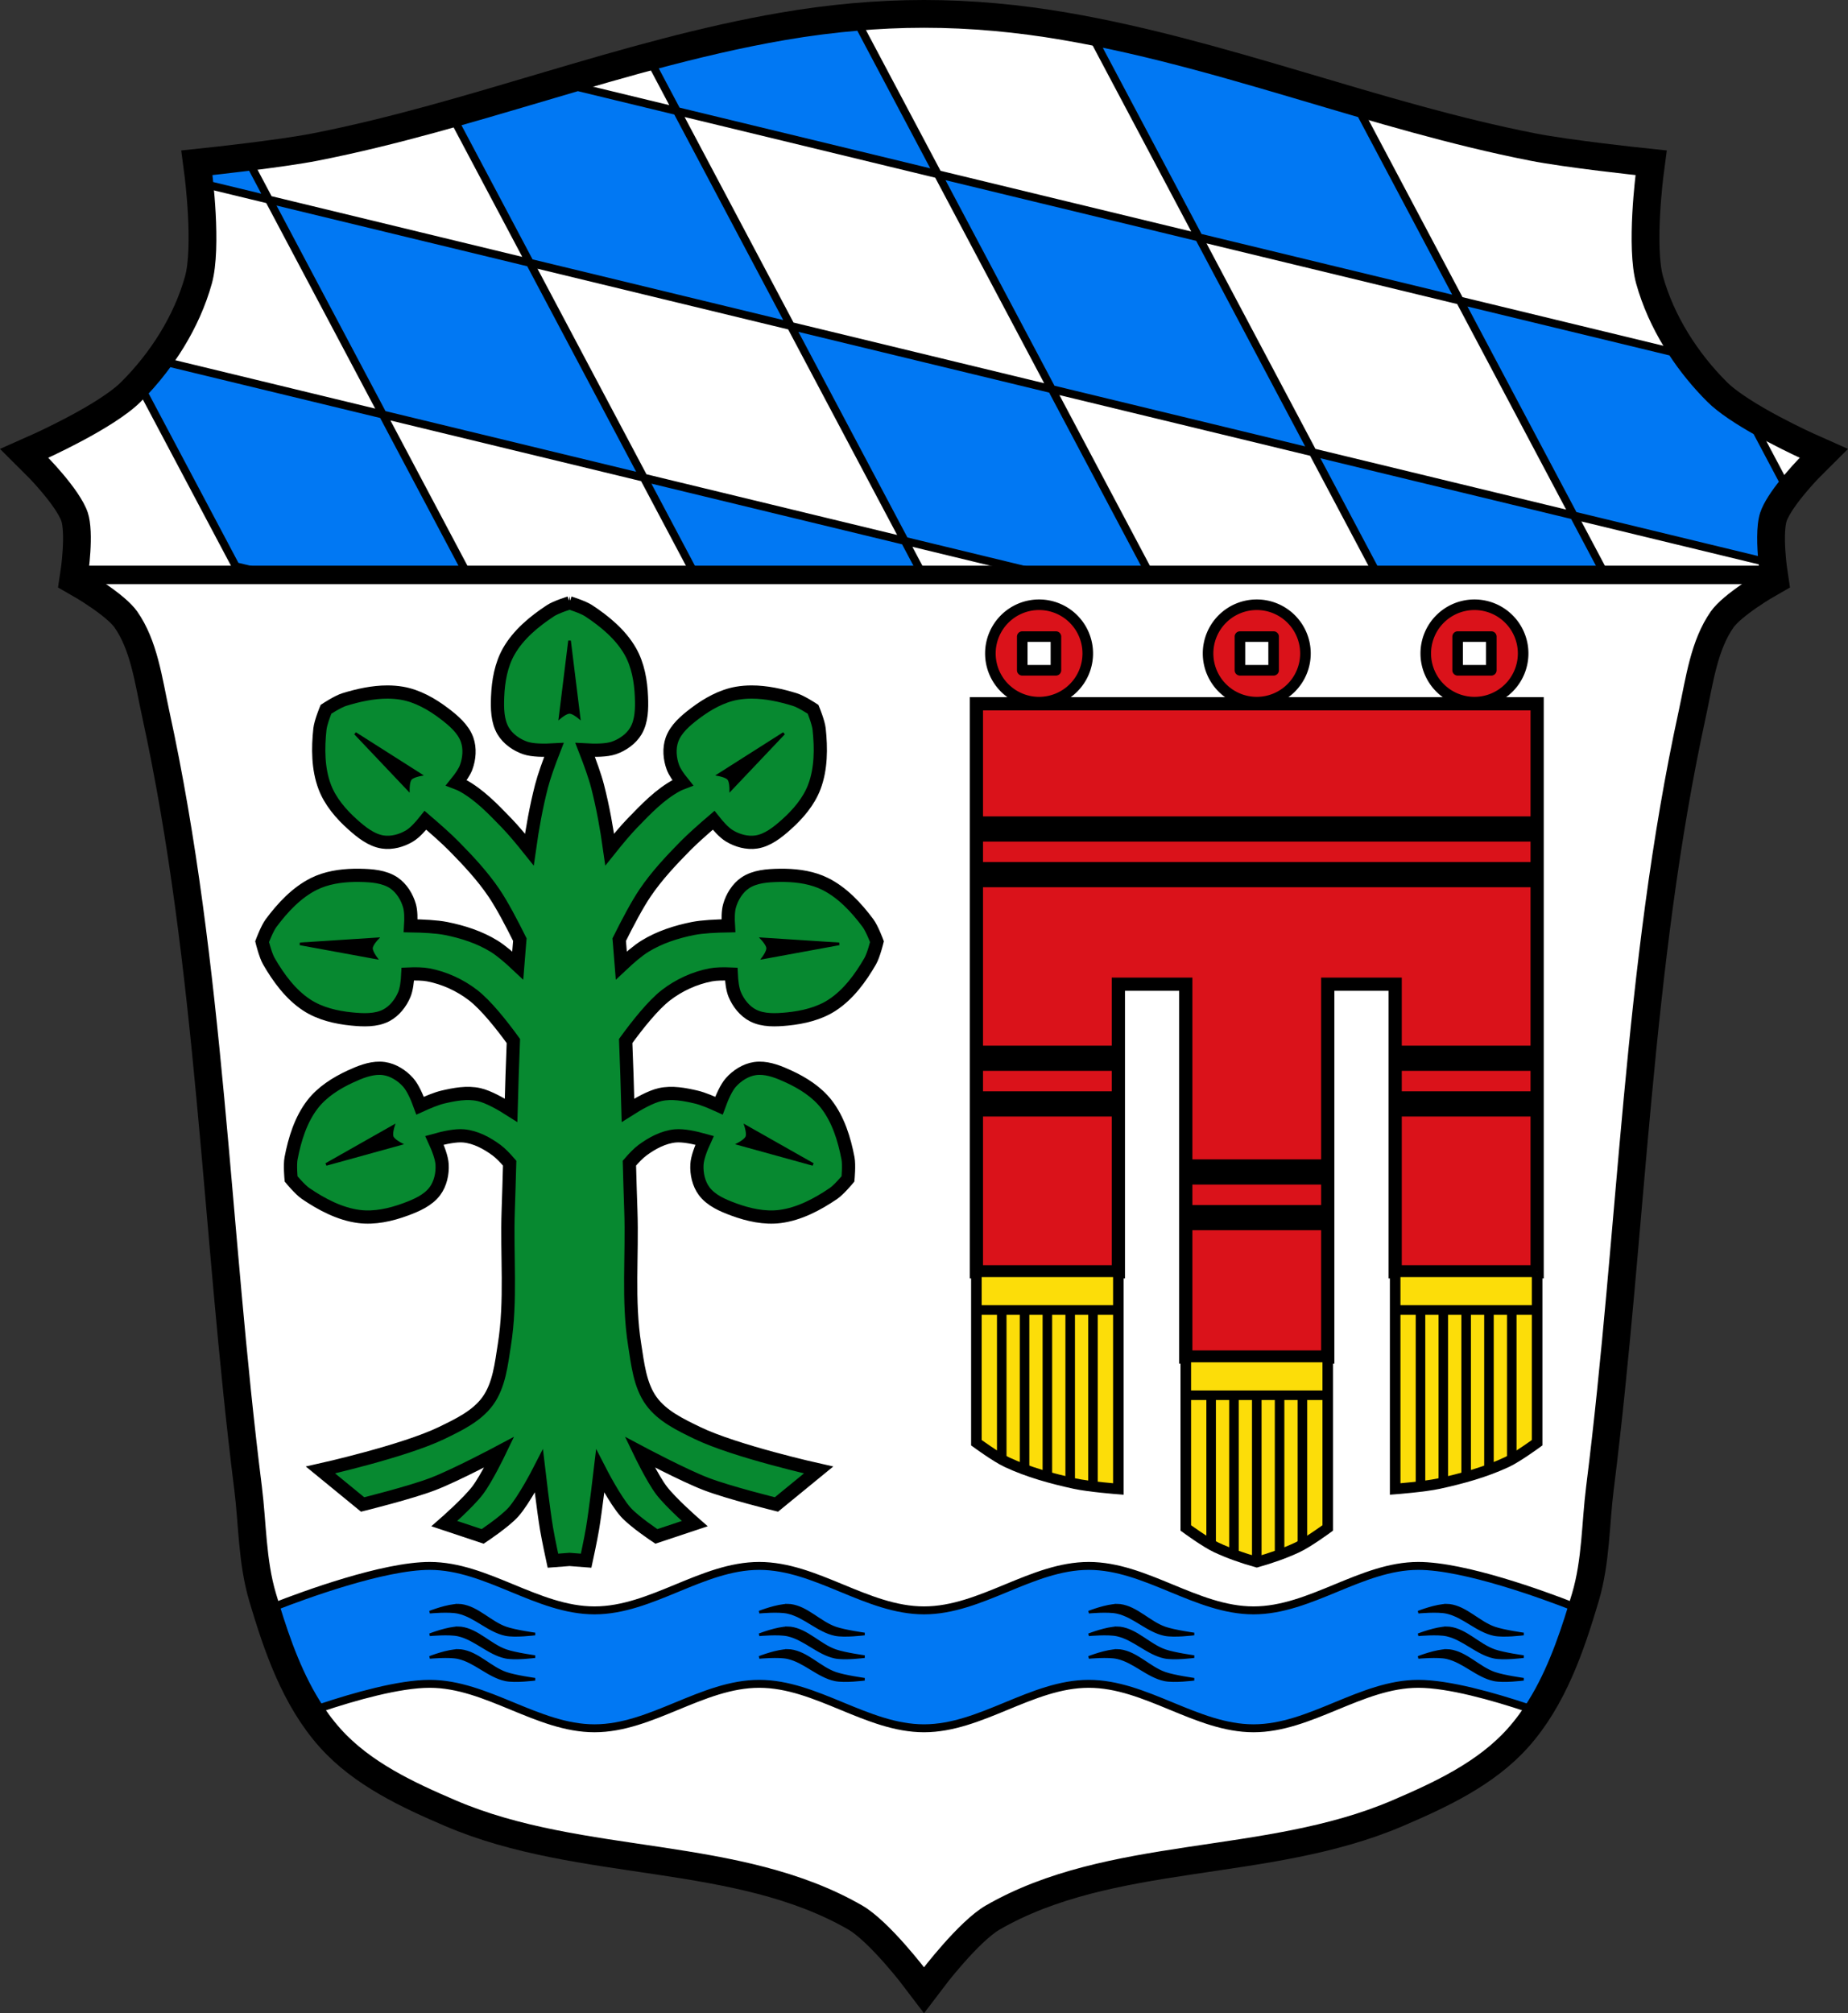
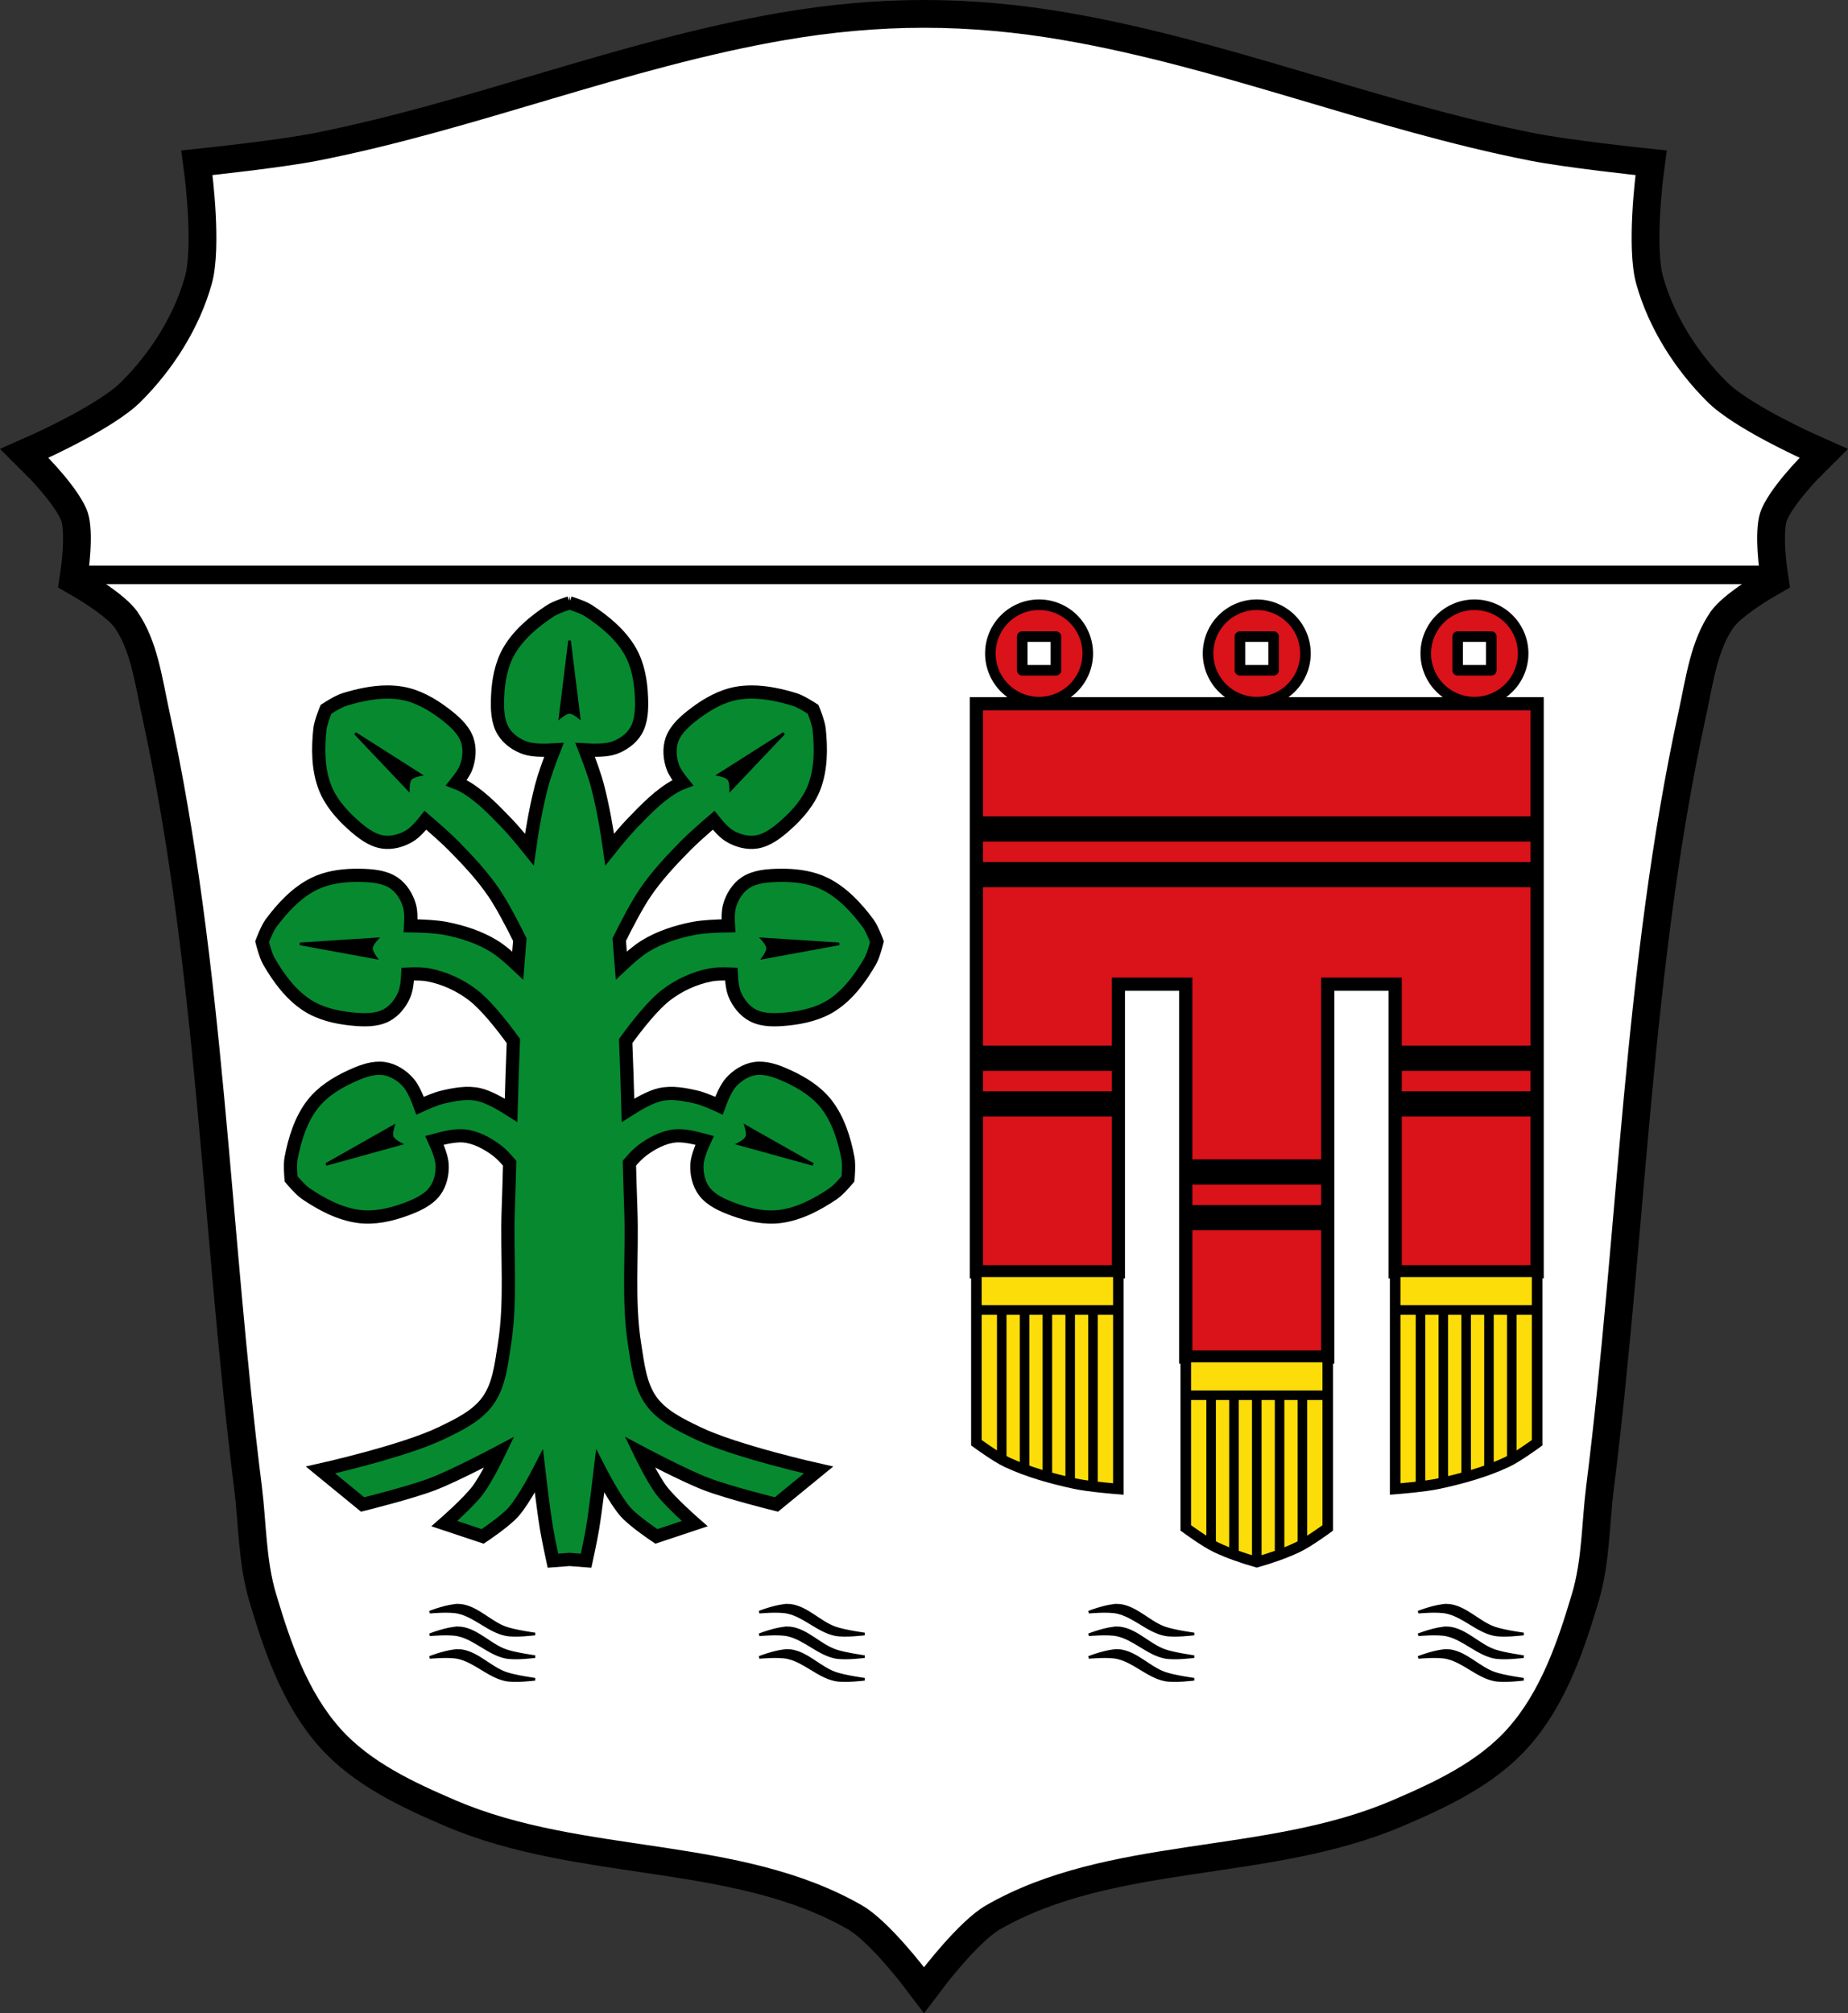
<svg xmlns="http://www.w3.org/2000/svg" height="761.33" viewBox="0 0 698.9 761.331">
  <rect x="0" y="0" width="698.9" height="761.331" fill="#333333" stroke="none" />
  <g transform="translate(-.954-155.53)">
    <g stroke="#000">
      <path d="m350.4 164.53c-17.616 0-35.28 1.655-52.643 4.639-60.01 10.314-117.11 33.923-176.86 45.641-13.627 2.673-41.28 5.598-41.28 5.598 0 0 3.751 28.5 0 41.982-4.6 16.532-14.423 31.98-26.588 44.08-10.01 9.958-36.39 21.691-36.39 21.691 0 0 13.269 13.14 16.09 21.691 2.415 7.308 0 23.09 0 23.09 0 0 14.322 8.155 18.893 14.693 7.438 10.64 9.13 24.402 11.895 37.09 20.953 96.15 22.698 195.49 34.979 293.13 1.707 13.57 1.486 27.566 5.379 40.678 5.439 18.321 11.974 37.49 24.717 51.732 11.569 12.931 28.24 20.674 44.19 27.508 48.585 20.817 107.74 13.252 153.53 39.664 9.918 5.722 24.09 24.49 24.09 24.49 0 0 14.17-18.769 24.09-24.49 45.784-26.412 104.94-18.847 153.53-39.664 15.949-6.834 32.622-14.576 44.19-27.508 12.742-14.243 19.276-33.412 24.715-51.732 3.893-13.11 3.672-27.11 5.379-40.678 12.281-97.63 14.03-196.98 34.979-293.13 2.764-12.684 4.457-26.446 11.895-37.09 4.571-6.539 18.893-14.693 18.893-14.693 0 0-2.415-15.782 0-23.09 2.825-8.548 16.09-21.691 16.09-21.691 0 0-26.375-11.733-36.38-21.691-12.165-12.1-21.99-27.55-26.59-44.08-3.751-13.482 0-41.982 0-41.982 0 0-27.656-2.925-41.28-5.598-59.747-11.718-116.86-35.33-176.86-45.641-17.361-2.984-35.03-4.639-52.643-4.639z" fill-rule="evenodd" stroke-width="18" />
      <g stroke-width="3">
        <path d="m350.4 164.53c-17.616 0-35.28 1.655-52.643 4.639-60.01 10.314-117.11 33.923-176.86 45.641-13.627 2.673-41.28 5.598-41.28 5.598 0 0 3.751 28.5 0 41.982-4.6 16.532-14.423 31.98-26.588 44.08-10.01 9.958-36.39 21.691-36.39 21.691 0 0 13.269 13.14 16.09 21.691 2.415 7.308 0 23.09 0 23.09 0 0 14.322 8.155 18.893 14.693 7.438 10.64 9.13 24.402 11.895 37.09 20.953 96.15 22.698 195.49 34.979 293.13 1.707 13.57 1.486 27.566 5.379 40.678 5.439 18.321 11.974 37.49 24.717 51.732 11.569 12.931 28.24 20.674 44.19 27.508 48.585 20.817 107.74 13.252 153.53 39.664 9.918 5.722 24.09 24.49 24.09 24.49 0 0 14.17-18.769 24.09-24.49 45.784-26.412 104.94-18.847 153.53-39.664 15.949-6.834 32.622-14.576 44.19-27.508 12.742-14.243 19.278-33.412 24.717-51.732 3.893-13.11 3.672-27.11 5.379-40.678 12.281-97.63 14.03-196.98 34.979-293.13 2.764-12.684 4.457-26.446 11.895-37.09 4.571-6.539 18.893-14.693 18.893-14.693 0 0-2.415-15.782 0-23.09 2.825-8.548 16.09-21.691 16.09-21.691 0 0-26.377-11.733-36.39-21.691-12.165-12.1-21.988-27.55-26.588-44.08-3.751-13.482 0-41.982 0-41.982 0 0-27.656-2.925-41.28-5.598-59.747-11.718-116.86-35.33-176.86-45.641-17.361-2.984-35.03-4.639-52.643-4.639z" fill="#fff" stroke-linecap="round" />
-         <path d="m326.05 165.57c-9.479.785-18.927 1.991-28.29 3.6-16.81 2.889-33.39 6.839-49.867 11.262l9.06 17.1 98.7 23.893-29.607-55.852zm29.607 55.852l43.08 81.27 98.7 23.891-43.08-81.27-98.7-23.891zm98.7 23.891l98.7 23.891-37.461-70.66c-33.33-9.694-66.46-20.265-100.4-27.09l39.16 73.867zm98.7 23.891l43.08 81.27 71.32 17.264c-.504-5.265-.909-13.26.619-17.885 1.197-3.623 4.27-8.07 7.414-11.988l-10.209-19.26c-6.623-3.734-13.418-8.08-17.498-12.135-5.388-5.361-10.314-11.379-14.533-17.855l-80.19-19.414zm-55.617 57.38l24.576 46.36h86.04l-11.91-22.467-98.7-23.895zm-98.7-23.891l-98.7-23.891 43.08 81.27-98.7-23.893 19.488 36.764h86.04l-6.822-12.871 53.17 12.871h39.682l-37.24-70.25zm-154.31 33.488l-43.08-81.27-98.7-23.891 43.08 81.27 98.7 23.891zm-98.7-23.891l-80.965-19.598c-2.893 4.02-6.05 7.844-9.416 11.402l34.764 65.58 13.523 3.273h74.25l-32.15-60.65zm-43.08-81.27l-6.635-12.518c-9 1.121-16.389 1.906-16.389 1.906 0 0 .261 2.032.574 5.176l22.449 5.436zm98.7 23.891l98.7 23.893-43.08-81.27-37.502-9.08c-15.392 4.509-30.756 9.155-46.19 13.506l28.07 52.951zm-37.867 492.79c-17.632 0-47.726 11.11-58.26 15.215 4.106 13.394 8.996 26.987 16.656 38.572 13.298-4.45 30.14-9.195 41.6-9.195 21.571 0 40.739 16.814 62.31 16.814 21.571 0 40.739-16.814 62.31-16.814 21.571 0 40.739 16.814 62.31 16.814 21.571 0 40.739-16.814 62.31-16.814 21.571 0 40.739 16.814 62.31 16.814 21.571 0 40.739-16.814 62.31-16.814 11.462 0 28.3 4.746 41.6 9.195 7.66-11.585 12.551-25.18 16.656-38.572-10.53-4.103-40.624-15.215-58.26-15.215-21.571 0-40.739 16.816-62.31 16.816-21.571 0-40.739-16.816-62.31-16.816-21.571 0-40.739 16.816-62.31 16.816-21.571 0-40.739-16.816-62.31-16.816-21.571 0-40.739 16.816-62.31 16.816-21.571 0-40.739-16.816-62.31-16.816z" fill="#0178f3" fill-rule="evenodd" stroke-linecap="square" />
      </g>
      <g fill-rule="evenodd">
        <path d="m32.736 372.95h635.34" fill="none" stroke-linecap="square" stroke-width="7" />
        <path d="m174.49 762.57c-4.149-.081-11.01 2.613-11.01 2.613 0 0 7.303-.704 10.82.098 6.393 1.457 11.395 6.99 17.807 8.361 3.656.782 11.213-.195 11.213-.195 0 0-7.476-1.034-11.02-2.264-5.998-2.083-10.718-7.759-17.02-8.559-.25-.032-.514-.049-.791-.055zm124.62 0c-4.149-.081-11.01 2.613-11.01 2.613 0 0 7.303-.704 10.82.098 6.393 1.457 11.395 6.99 17.807 8.361 3.656.782 11.213-.195 11.213-.195 0 0-7.476-1.034-11.02-2.264-5.998-2.083-10.718-7.759-17.02-8.559-.25-.032-.514-.049-.791-.055zm124.62 0c-4.149-.081-11.01 2.613-11.01 2.613 0 0 7.303-.704 10.82.098 6.393 1.457 11.395 6.99 17.807 8.361 3.656.782 11.213-.195 11.213-.195 0 0-7.476-1.034-11.02-2.264-5.998-2.083-10.718-7.759-17.02-8.559-.25-.032-.514-.049-.791-.055zm124.62 0c-4.149-.081-11.01 2.613-11.01 2.613 0 0 7.303-.704 10.82.098 6.393 1.457 11.395 6.99 17.807 8.361 3.656.782 11.213-.195 11.213-.195 0 0-7.476-1.034-11.02-2.264-5.998-2.083-10.718-7.759-17.02-8.559-.25-.032-.514-.049-.791-.055zm-373.86 8.559c-4.149-.081-11.01 2.613-11.01 2.613 0 0 7.303-.704 10.82.098 6.393 1.457 11.395 6.99 17.807 8.361 3.656.782 11.213-.195 11.213-.195 0 0-7.476-1.034-11.02-2.264-5.998-2.083-10.718-7.759-17.02-8.559-.25-.032-.514-.049-.791-.055zm124.62 0c-4.149-.081-11.01 2.613-11.01 2.613 0 0 7.303-.704 10.82.098 6.393 1.457 11.395 6.99 17.807 8.361 3.656.782 11.213-.195 11.213-.195 0 0-7.476-1.034-11.02-2.264-5.998-2.083-10.718-7.759-17.02-8.559-.25-.032-.514-.049-.791-.055zm124.62 0c-4.149-.081-11.01 2.613-11.01 2.613 0 0 7.303-.704 10.82.098 6.393 1.457 11.395 6.99 17.807 8.361 3.656.782 11.213-.195 11.213-.195 0 0-7.476-1.034-11.02-2.264-5.998-2.083-10.718-7.759-17.02-8.559-.25-.032-.514-.049-.791-.055zm124.62 0c-4.149-.081-11.01 2.613-11.01 2.613 0 0 7.303-.704 10.82.098 6.393 1.457 11.395 6.99 17.807 8.361 3.656.782 11.213-.195 11.213-.195 0 0-7.476-1.034-11.02-2.264-5.998-2.083-10.718-7.759-17.02-8.559-.25-.032-.514-.049-.791-.055zm-373.86 8.559c-4.149-.081-11.01 2.613-11.01 2.613 0 0 7.303-.704 10.82.098 6.393 1.457 11.395 6.99 17.807 8.361 3.656.782 11.213-.195 11.213-.195 0 0-7.476-1.034-11.02-2.264-5.998-2.083-10.718-7.759-17.02-8.559-.25-.032-.514-.049-.791-.055zm124.62 0c-4.149-.081-11.01 2.613-11.01 2.613 0 0 7.303-.704 10.82.098 6.393 1.457 11.395 6.99 17.807 8.361 3.656.782 11.213-.195 11.213-.195 0 0-7.476-1.034-11.02-2.264-5.998-2.083-10.718-7.759-17.02-8.559-.25-.032-.514-.049-.791-.055zm124.62 0c-4.149-.081-11.01 2.613-11.01 2.613 0 0 7.303-.704 10.82.098 6.393 1.457 11.395 6.99 17.807 8.361 3.656.782 11.213-.195 11.213-.195 0 0-7.476-1.034-11.02-2.264-5.998-2.083-10.718-7.759-17.02-8.559-.25-.032-.514-.049-.791-.055zm124.62 0c-4.149-.081-11.01 2.613-11.01 2.613 0 0 7.303-.704 10.82.098 6.393 1.457 11.395 6.99 17.807 8.361 3.656.782 11.213-.195 11.213-.195 0 0-7.476-1.034-11.02-2.264-5.998-2.083-10.718-7.759-17.02-8.559-.25-.032-.514-.049-.791-.055z" />
        <path d="m216.35 383.5c0 0-5.04 1.548-7.212 2.977-6.115 4.02-12.1 8.965-15.735 15.316-2.942 5.132-4.02 11.317-4.252 17.228-.174 4.379-.123 9.211 2.125 12.973 1.79 2.994 4.998 5.238 8.293 6.381 2.777.963 7.241.963 10.879.75-1.892 4.853-3.748 9.997-4.727 13.811-2.01 7.852-3.439 15.832-4.567 23.87-3.01-3.763-6.05-7.396-8.562-9.998-5.135-5.311-10.389-10.841-16.891-14.346-.608-.328-1.354-.64-2.148-.941 1.594-1.97 3.037-4.04 3.698-5.825 1.214-3.27 1.523-7.173.35-10.459-1.473-4.127-5.171-7.24-8.661-9.889-4.711-3.576-10.168-6.678-15.998-7.67-1.804-.307-3.633-.445-5.471-.446-5.514-.002-11.11 1.232-16.352 2.855-2.484.769-6.882 3.676-6.882 3.676 0 0-2.01 4.873-2.289 7.459-.785 7.278-.771 15.04 1.815 21.887 2.09 5.534 6.18 10.296 10.592 14.236 3.268 2.919 7.03 5.951 11.363 6.607 3.448.522 7.219-.527 10.196-2.345 1.936-1.182 4.066-3.516 5.932-5.872 3.596 3.085 7.953 6.922 10.668 9.68 5.497 5.585 10.911 11.358 15.299 17.851 3.02 4.462 6.678 11.429 9.744 17.605-.016.174-.032.349-.048.524-.281 3.078-.528 6.158-.762 9.24-3.056-2.88-6.255-5.632-8.935-7.285-5.492-3.389-11.839-5.428-18.17-6.693-3.527-.705-8.783-.952-13.387-1.023.173-2.749.138-5.556-.423-7.544-.948-3.357-3-6.691-5.884-8.653-3.623-2.465-8.443-2.798-12.824-2.88-.739-.014-1.483-.014-2.23 0-5.227.099-10.582.932-15.214 3.24-6.551 3.264-11.835 8.946-16.206 14.817-1.553 2.086-3.394 7.03-3.394 7.03 0 0 1.251 5.122 2.55 7.375 3.657 6.341 8.243 12.599 14.368 16.605 4.95 3.237 11.06 4.673 16.947 5.253 4.361.43 9.185.661 13.07-1.364 3.093-1.612 5.521-4.685 6.854-7.908.816-1.974 1.176-4.879 1.314-7.72 2.848-.121 5.662-.093 7.764.309 6.071 1.16 11.993 3.883 16.893 7.651 4.933 3.794 10.88 11.327 15.265 17.357-.362 8.727-.627 17.462-.865 26.2-3.852-2.46-8.621-5.144-12.171-5.939-4.469-1-9.248-.094-13.705.956-2.39.563-5.785 1.993-8.537 3.249-1.17-3.221-2.738-6.811-4.508-8.805-2.316-2.609-5.616-4.716-9.07-5.225-.542-.08-1.087-.121-1.632-.13-3.817-.058-7.684 1.521-11.165 3.128-5.37 2.478-10.672 5.837-14.288 10.518-4.474 5.793-6.755 13.21-8.131 20.399-.489 2.554.008 7.804.008 7.804 0 0 3.356 4.064 5.507 5.526 6.05 4.113 12.908 7.75 20.17 8.685 5.866.756 11.991-.616 17.541-2.659 4.112-1.514 8.557-3.409 11.173-6.925 2.082-2.799 2.928-6.622 2.723-10.1-.152-2.575-1.495-6.07-2.893-9.104 3.787-1.063 8.06-1.972 11.07-1.691 4.5.419 8.795 2.733 12.429 5.421 1.537 1.136 3.279 2.963 4.942 4.893-.164 5.983-.336 11.965-.548 17.944-.602 16.906 1.211 34.02-1.449 50.728-1.162 7.297-1.953 15.269-6.279 21.258-4.132 5.722-11.04 8.997-17.39 12.08-14.389 6.981-45.886 14.01-45.886 14.01l15.939 13.05c0 0 17.954-4.433 26.567-7.731 8.676-3.322 25.12-12.08 25.12-12.08 0 0-4.849 10.08-8.211 14.495-3.585 4.712-12.559 12.56-12.559 12.56l14.49 4.832c0 0 8.307-5.505 11.593-9.179 4.051-4.529 9.661-15.46 9.661-15.46 0 0 1.698 14.528 2.898 21.74.674 4.05 2.415 12.08 2.415 12.08l6.279-.482 6.28.482c0 0 1.741-8.03 2.415-12.08 1.2-7.212 2.898-21.74 2.898-21.74 0 0 5.609 10.931 9.661 15.46 3.286 3.674 11.593 9.179 11.593 9.179l14.49-4.832c0 0-8.974-7.847-12.559-12.56-3.362-4.419-8.211-14.495-8.211-14.495 0 0 16.442 8.756 25.12 12.08 8.613 3.298 26.567 7.731 26.567 7.731l15.939-13.05c0 0-31.499-7.03-45.888-14.01-6.349-3.081-13.256-6.356-17.388-12.08-4.326-5.99-5.119-13.962-6.28-21.258-2.66-16.706-.845-33.822-1.447-50.728-.213-5.979-.385-11.961-.548-17.944 1.663-1.93 3.405-3.757 4.942-4.893 3.635-2.688 7.929-5 12.429-5.421 3.01-.28 7.284.629 11.07 1.691-1.398 3.038-2.741 6.53-2.893 9.104-.205 3.482.641 7.305 2.723 10.1 2.615 3.516 7.06 5.412 11.173 6.925 5.55 2.043 11.675 3.415 17.541 2.659 7.259-.936 14.11-4.572 20.17-8.685 2.151-1.462 5.507-5.526 5.507-5.526 0 0 .497-5.249.008-7.804-1.376-7.189-3.657-14.607-8.131-20.399-3.616-4.681-8.918-8.04-14.288-10.518-3.481-1.606-7.348-3.186-11.165-3.128-.545.009-1.09.05-1.632.13-3.45.509-6.751 2.616-9.07 5.225-1.77 1.994-3.337 5.584-4.508 8.805-2.752-1.257-6.147-2.686-8.537-3.249-4.457-1.05-9.236-1.956-13.705-.956-3.55.795-8.319 3.479-12.171 5.939-.238-8.735-.502-17.47-.865-26.2 4.385-6.03 10.332-13.564 15.265-17.357 4.9-3.768 10.822-6.491 16.893-7.651 2.102-.402 4.916-.43 7.764-.309.138 2.841.498 5.745 1.314 7.72 1.333 3.224 3.761 6.296 6.854 7.908 3.886 2.025 8.711 1.794 13.07 1.364 5.886-.58 11.997-2.02 16.947-5.253 6.126-4.01 10.712-10.264 14.368-16.605 1.299-2.253 2.55-7.375 2.55-7.375 0 0-1.84-4.94-3.394-7.03-4.371-5.871-9.655-11.553-16.206-14.817-4.632-2.308-9.986-3.141-15.214-3.24-.747-.014-1.491-.014-2.23 0-4.381.082-9.201.415-12.824 2.88-2.884 1.962-4.937 5.296-5.884 8.653-.561 1.988-.596 4.796-.423 7.544-4.605.071-9.861.318-13.387 1.023-6.328 1.265-12.675 3.304-18.17 6.693-2.68 1.654-5.879 4.405-8.935 7.285-.234-3.081-.481-6.161-.762-9.24-.016-.174-.032-.349-.048-.524 3.067-6.176 6.729-13.14 9.744-17.605 4.388-6.493 9.802-12.266 15.299-17.851 2.715-2.758 7.07-6.595 10.668-9.68 1.866 2.357 3.996 4.69 5.932 5.872 2.977 1.818 6.747 2.867 10.196 2.345 4.332-.656 8.095-3.689 11.363-6.607 4.412-3.94 8.502-8.702 10.592-14.236 2.586-6.848 2.599-14.609 1.815-21.887-.279-2.586-2.289-7.459-2.289-7.459 0 0-4.398-2.907-6.882-3.676-5.244-1.623-10.838-2.857-16.352-2.855-1.838 0-3.667.139-5.471.446-5.83.992-11.287 4.094-15.998 7.67-3.49 2.65-7.187 5.762-8.661 9.889-1.173 3.285-.863 7.188.35 10.459.661 1.781 2.104 3.854 3.698 5.825-.794.301-1.54.613-2.148.941-6.502 3.505-11.756 9.04-16.891 14.346-2.516 2.602-5.553 6.235-8.562 9.998-1.128-8.04-2.553-16.02-4.567-23.87-.978-3.814-2.834-8.958-4.727-13.811 3.638.212 8.104.212 10.881-.75 3.295-1.142 6.504-3.386 8.293-6.381 2.248-3.762 2.3-8.594 2.125-12.973-.235-5.911-1.311-12.1-4.252-17.228-3.64-6.35-9.62-11.294-15.735-15.316-2.173-1.429-7.212-2.977-7.212-2.977z" fill="#078930" stroke-width="5" />
        <path d="m216.35 397.82l-3.576 28.965c0 0 2.231-1.872 3.576-1.872 1.346 0 3.576 1.872 3.576 1.872z" />
        <path d="m135.29 432.86l20.08 21.18c0 0-.026-2.913.829-3.951.855-1.039 3.719-1.571 3.719-1.571z" />
        <path d="m114.38 512.47l28.701 5.263c0 0-1.738-2.337-1.66-3.68.079-1.343 2.078-3.462 2.078-3.462z" />
        <path d="m124.28 595.87l25.39-14.382c0 0-.877 2.778-.362 4.02.515 1.244 3.097 2.589 3.097 2.589z" />
        <path d="m297.41 432.86l-20.08 21.18c0 0 .026-2.913-.829-3.951-.855-1.039-3.719-1.571-3.719-1.571z" />
        <path d="m318.32 512.47l-28.701 5.263c0 0 1.738-2.337 1.66-3.68-.079-1.343-2.078-3.462-2.078-3.462z" />
        <path d="m308.42 595.87l-25.39-14.382c0 0 .877 2.778.362 4.02-.515 1.244-3.097 2.589-3.097 2.589z" />
      </g>
      <g stroke-linecap="square">
        <path d="m370.22 421.67v106.05 108.76h53.693v-108.76h25.494v140.99h53.693v-140.99h25.494v108.76h53.693v-108.76-106.05h-212.07z" fill="#da121a" stroke-width="5" />
        <path d="m370.22 464.76v8.527h212.07v-8.527h-212.07zm0 17.267v8.526h212.07v-8.526h-212.07zm0 69.43v8.527h53.692v-8.527h-53.692zm158.37 0v8.527h53.693v-8.527h-53.693zm-158.37 17.267v8.526h53.692v-8.526h-53.692zm158.37 0v8.526h53.693v-8.526h-53.693zm-79.19 25.737v8.527h53.692v-8.527h-53.692zm0 17.267v8.526h53.692v-8.526h-53.692z" />
        <g stroke-width="4">
          <path d="m393.923 384.222a18.413 18.416 0 0 0 -18.413 18.416 18.413 18.416 0 0 0 18.413 18.416 18.413 18.416 0 0 0 18.413 -18.416 18.413 18.416 0 0 0 -18.413 -18.416zm82.328 0a18.413 18.416 0 0 0 -18.413 18.416 18.413 18.416 0 0 0 18.413 18.416 18.413 18.416 0 0 0 18.413 -18.416 18.413 18.416 0 0 0 -18.413 -18.416zm82.328 0a18.413 18.416 0 0 0 -18.411 18.416 18.413 18.416 0 0 0 18.411 18.416 18.413 18.416 0 0 0 18.415 -18.416 18.413 18.416 0 0 0 -18.415 -18.416zm-171.02 12.05h12.738v12.74h-12.738v-12.74zm82.33 0h12.738v12.74h-12.738v-12.74zm82.33 0h12.738v12.74h-12.738v-12.74z" fill="#da121a" stroke-linejoin="round" />
          <path d="m370.22 636.48v64.63c0 0 7.383 5.426 11.506 7.354 8.144 3.808 16.935 6.212 25.719 8.124 5.405 1.176 16.468 2.031 16.468 2.031v-17.509-64.63h-53.693z" fill="#fcdd09" />
        </g>
      </g>
    </g>
    <path d="m370.33 649.11v3.61h7.67v54.788h3.609v-54.788h5.02v58.63h3.609v-58.63h5.02v61.18h3.609v-61.18h5.02v63.886h3.609v-63.886h5.02v65.69h3.609v-65.69h7.67v-3.61z" />
    <path d="m582.29 636.48v64.63c0 0-7.383 5.426-11.506 7.354-8.144 3.808-16.935 6.212-25.719 8.124-5.405 1.176-16.468 2.031-16.468 2.031v-17.509-64.63h53.693z" fill="#fcdd09" stroke="#000" stroke-linecap="square" stroke-width="4" />
    <path d="m582.17 649.11v3.61h-7.67v54.788h-3.609v-54.788h-5.02v58.63h-3.609v-58.63h-5.02v61.18h-3.609v-61.18h-5.02v63.886h-3.609v-63.886h-5.02v65.69h-3.609v-65.69h-7.67v-3.61z" />
    <path d="m449.41 668.71v64.63c0 0 7.383 5.426 11.506 7.354 4.925 2.302 10.09 4.087 15.341 5.564 5.253-1.477 10.416-3.262 15.341-5.564 4.123-1.928 11.506-7.354 11.506-7.354v-64.63h-26.847-26.847z" fill="#fcdd09" stroke="#000" stroke-linecap="square" stroke-width="4" />
    <path d="m449.52 681.35v3.61h7.67v54.788h3.609v-54.788h5.02v58.63h3.609v-58.63h5.02v61.18h1.805 1.805v-61.18h5.02v58.63h3.609v-58.63h5.02v54.788h3.609v-54.788h7.67v-3.61h-26.734-26.734" />
  </g>
</svg>